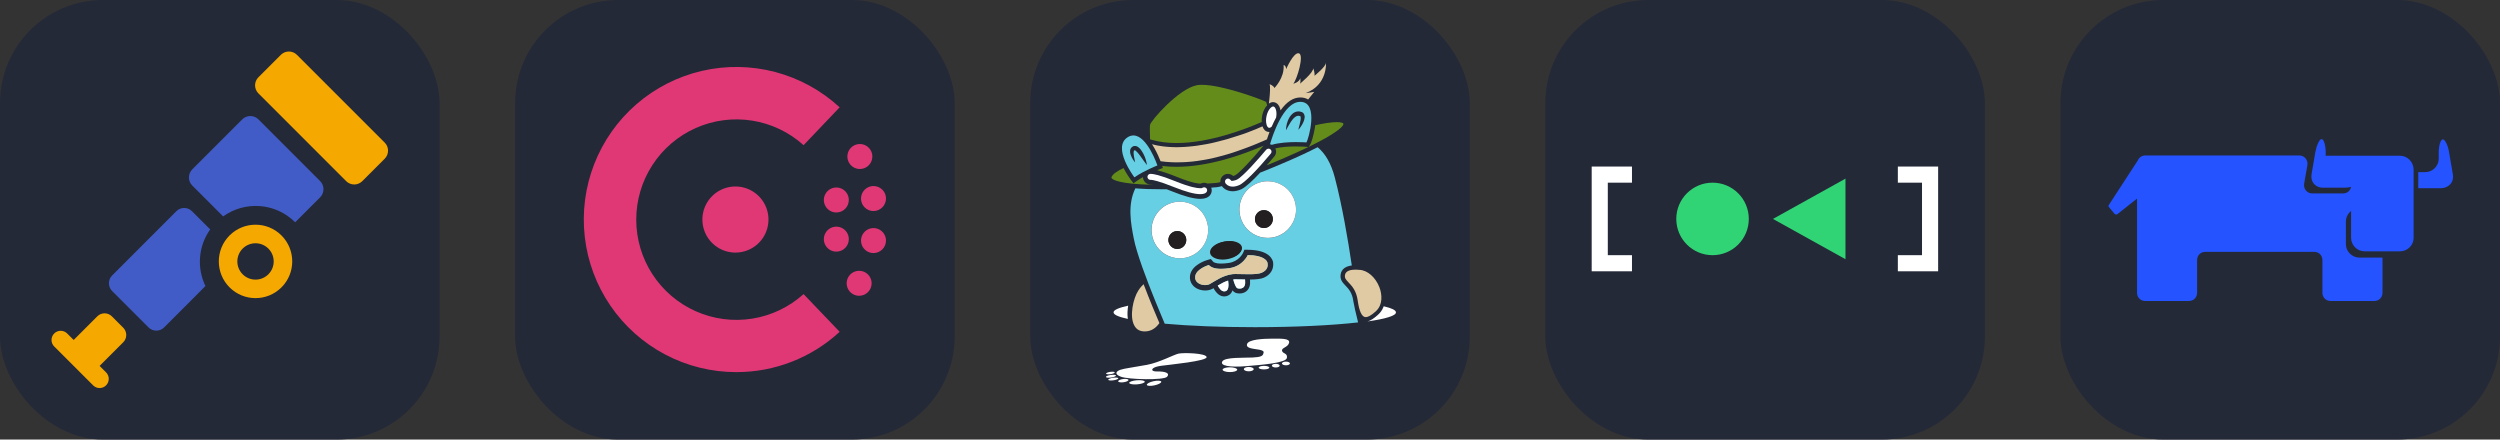
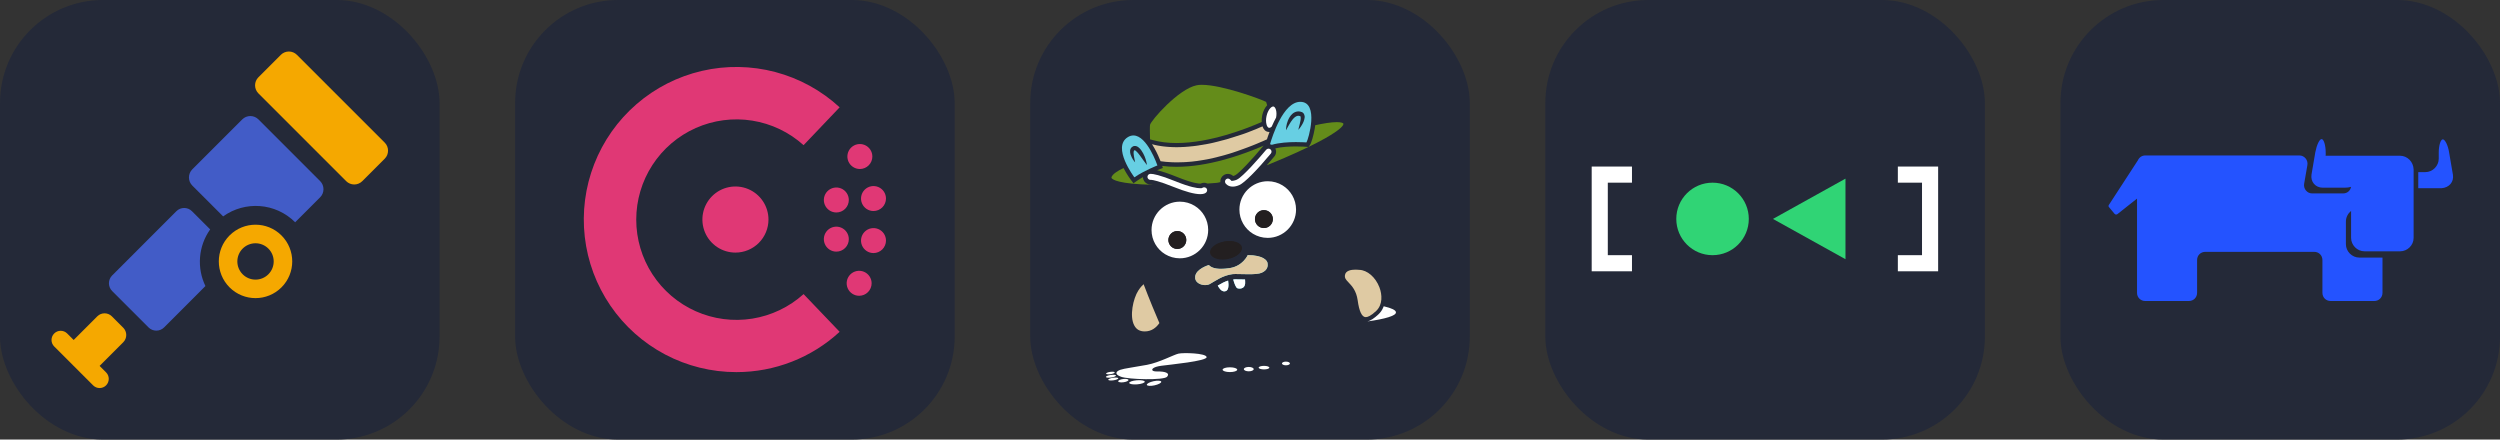
<svg xmlns="http://www.w3.org/2000/svg" width="273" height="48" viewBox="0 0 1456 256" fill="none" version="1.1">
  <rect x="0" y="0" width="1456" height="256" fill="#333333" stroke="none" />
  <g transform="translate(0, 0)">
    <svg width="256" height="256" viewBox="0 0 256 256" fill="none" id="opentelemetry">
      <style>
#opentelemetry {
    rect {fill: #242938}

    @media (prefers-color-scheme: light) {
        rect {fill: #F4F2ED}
    }
}
</style>
      <rect width="256" height="256" fill="#242938" rx="60" />
      <path d="M133.696 137.124C125.349 145.477 125.349 159.013 133.696 167.365C142.049 175.711 155.586 175.711 163.933 167.365C172.286 159.013 172.286 145.477 163.933 137.124C155.586 128.778 142.049 128.778 133.696 137.124ZM156.301 159.746C155.318 160.73 154.151 161.511 152.866 162.043C151.582 162.576 150.205 162.85 148.814 162.85C147.424 162.85 146.047 162.576 144.762 162.043C143.478 161.511 142.311 160.73 141.328 159.746C140.345 158.764 139.565 157.597 139.033 156.313C138.501 155.029 138.227 153.653 138.227 152.263C138.227 150.873 138.501 149.497 139.033 148.213C139.565 146.929 140.345 145.762 141.328 144.78C142.311 143.796 143.478 143.015 144.762 142.483C146.047 141.95 147.424 141.676 148.814 141.676C150.205 141.676 151.582 141.95 152.866 142.483C154.151 143.015 155.318 143.796 156.301 144.78C160.434 148.894 160.434 155.613 156.301 159.746ZM163.58 31.922L150.477 45.022C149.244 46.265 148.551 47.945 148.551 49.696C148.551 51.447 149.244 53.127 150.477 54.369L201.63 105.517C202.873 106.75 204.553 107.442 206.304 107.442C208.055 107.442 209.735 106.75 210.978 105.517L224.079 92.415C226.64 89.854 226.64 85.636 224.079 83.076L172.904 31.921C171.664 30.69 169.988 30 168.242 30C166.495 30 164.819 30.692 163.58 31.922ZM71.785 199.327C72.903 198.205 73.53 196.687 73.53 195.103C73.53 193.52 72.903 192.001 71.785 190.879L65.13 184.218C64.007 183.102 62.487 182.475 60.903 182.475C59.319 182.475 57.8 183.102 56.676 184.218L42.923 197.978L42.897 197.997L39.125 194.219C37.035 192.13 33.635 192.13 31.567 194.219C29.478 196.306 29.478 199.706 31.567 201.776L54.234 224.434C54.729 224.931 55.318 225.324 55.966 225.593C56.614 225.862 57.308 226 58.01 226C58.711 226 59.405 225.862 60.053 225.593C60.701 225.324 61.29 224.931 61.785 224.434C63.854 222.345 63.874 218.945 61.785 216.884L58.006 213.105L58.032 213.086L71.785 199.327Z" fill="#F5A800" />
      <path d="M141.091 69.534L111.985 98.636C109.4 101.221 109.4 105.479 111.985 108.064L129.958 126.031C142.662 116.889 160.476 118.02 171.905 129.456L186.46 114.9C189.041 112.315 189.041 108.064 186.46 105.479L150.516 69.534C149.897 68.915 149.163 68.424 148.354 68.089C147.546 67.754 146.679 67.581 145.804 67.581C144.929 67.581 144.063 67.754 143.254 68.089C142.446 68.424 141.71 68.915 141.091 69.534ZM122.401 133.605L111.785 122.99C109.298 120.505 105.221 120.505 102.741 122.99L65.302 160.441C64.108 161.644 63.438 163.27 63.438 164.965C63.438 166.66 64.108 168.286 65.302 169.489L86.513 190.7C87.716 191.894 89.343 192.565 91.038 192.565C92.734 192.565 94.36 191.894 95.563 190.7L119.64 166.586C114.55 156.071 115.463 143.369 122.401 133.605Z" fill="#425CC7" />
    </svg>
  </g>
  <g transform="translate(300, 0)">
    <svg width="256" height="256" viewBox="0 0 256 256" fill="none" id="consul">
      <style>
#consul {
    rect {fill: #242938}

    @media (prefers-color-scheme: light) {
        rect {fill: #F4F2ED}
    }
}
</style>
      <rect width="256" height="256" rx="60" fill="#242938" />
      <path d="M128.878 216.72C114.422 216.728 100.182 213.207 87.395 206.462C74.608 199.717 63.66 189.952 55.501 178.014C47.342 166.077 42.219 152.328 40.576 137.96C38.933 123.593 40.819 109.042 46.073 95.569C51.326 82.097 59.786 70.11 70.72 60.65C81.654 51.191 94.73 44.543 108.814 41.285C122.898 38.027 137.565 38.256 151.54 41.954C165.515 45.651 178.377 52.705 189.01 62.502L168.006 84.549C159.622 76.988 149.227 72.02 138.079 70.248C126.931 68.476 115.509 69.976 105.195 74.565C94.882 79.154 86.12 86.637 79.971 96.106C73.821 105.575 70.548 116.624 70.548 127.916C70.548 139.208 73.821 150.258 79.971 159.727C86.12 169.196 94.882 176.678 105.195 181.267C115.509 185.857 126.931 187.356 138.079 185.584C149.227 183.812 159.622 178.844 168.006 171.283L189.01 193.246C172.632 208.361 151.16 216.743 128.878 216.72Z" fill="#E03875" />
      <path d="M200.366 172.262C198.927 172.262 197.521 171.836 196.326 171.036C195.13 170.237 194.198 169.101 193.647 167.772C193.097 166.442 192.953 164.98 193.233 163.569C193.514 162.158 194.207 160.861 195.224 159.844C196.241 158.827 197.536 158.134 198.947 157.853C200.358 157.572 201.82 157.717 203.148 158.267C204.477 158.818 205.613 159.75 206.412 160.946C207.211 162.143 207.637 163.549 207.637 164.988C207.637 166.917 206.871 168.767 205.508 170.132C204.144 171.496 202.294 172.262 200.366 172.262Z" fill="#E03875" />
      <path d="M128.319 147.11C124.513 147.11 120.792 145.981 117.628 143.866C114.464 141.75 111.997 138.744 110.541 135.227C109.085 131.709 108.703 127.839 109.446 124.105C110.188 120.371 112.021 116.941 114.712 114.249C117.403 111.557 120.832 109.724 124.565 108.981C128.297 108.238 132.166 108.619 135.682 110.076C139.198 111.533 142.204 114 144.318 117.166C146.432 120.332 147.561 124.053 147.561 127.86C147.561 132.966 145.534 137.862 141.925 141.472C138.316 145.082 133.422 147.11 128.319 147.11Z" fill="#E03875" />
      <path d="M208.729 147.389C207.291 147.389 205.885 146.963 204.689 146.163C203.493 145.364 202.561 144.228 202.011 142.899C201.46 141.569 201.316 140.107 201.597 138.696C201.877 137.284 202.57 135.988 203.587 134.971C204.604 133.954 205.9 133.261 207.31 132.98C208.721 132.699 210.183 132.843 211.512 133.394C212.84 133.945 213.976 134.877 214.775 136.073C215.574 137.27 216.001 138.676 216.001 140.115C215.993 142.042 215.225 143.888 213.863 145.25C212.501 146.613 210.655 147.382 208.729 147.389Z" fill="#E03875" />
      <path d="M187.08 146.55C185.642 146.55 184.236 146.123 183.04 145.324C181.845 144.525 180.913 143.389 180.362 142.059C179.812 140.73 179.668 139.267 179.948 137.856C180.229 136.445 180.922 135.149 181.938 134.132C182.955 133.114 184.251 132.421 185.662 132.141C187.072 131.86 188.535 132.004 189.863 132.555C191.192 133.105 192.328 134.038 193.127 135.234C193.926 136.43 194.352 137.837 194.352 139.275C194.352 141.205 193.586 143.055 192.222 144.419C190.859 145.783 189.009 146.55 187.08 146.55Z" fill="#E03875" />
      <path d="M208.729 122.908C207.291 122.908 205.885 122.481 204.689 121.682C203.493 120.883 202.561 119.746 202.011 118.417C201.46 117.088 201.316 115.625 201.597 114.214C201.877 112.803 202.57 111.507 203.587 110.49C204.604 109.472 205.9 108.779 207.31 108.499C208.721 108.218 210.183 108.362 211.512 108.913C212.84 109.463 213.976 110.396 214.775 111.592C215.574 112.788 216.001 114.195 216.001 115.634C215.993 117.561 215.225 119.407 213.863 120.769C212.501 122.132 210.655 122.901 208.729 122.908Z" fill="#E03875" />
      <path d="M187.08 123.747C185.642 123.747 184.236 123.321 183.04 122.521C181.845 121.722 180.913 120.586 180.362 119.257C179.812 117.927 179.668 116.465 179.948 115.054C180.229 113.642 180.921 112.346 181.938 111.329C182.955 110.312 184.251 109.619 185.662 109.338C187.072 109.057 188.534 109.201 189.863 109.752C191.192 110.303 192.328 111.235 193.127 112.431C193.926 113.627 194.352 115.034 194.352 116.473C194.352 117.428 194.164 118.374 193.799 119.256C193.433 120.139 192.898 120.941 192.222 121.617C191.547 122.292 190.746 122.828 189.863 123.193C188.981 123.559 188.035 123.747 187.08 123.747Z" fill="#E03875" />
      <path d="M200.786 98.427C199.347 98.427 197.941 98 196.746 97.201C195.55 96.401 194.618 95.265 194.067 93.936C193.517 92.607 193.373 91.144 193.653 89.733C193.934 88.322 194.627 87.026 195.644 86.008C196.661 84.991 197.956 84.298 199.367 84.017C200.777 83.737 202.24 83.881 203.568 84.431C204.897 84.982 206.033 85.914 206.832 87.111C207.631 88.307 208.057 89.713 208.057 91.152C208.057 92.107 207.869 93.053 207.504 93.936C207.138 94.819 206.603 95.62 205.927 96.296C205.252 96.971 204.451 97.507 203.568 97.873C202.686 98.238 201.74 98.427 200.786 98.427Z" fill="#E03875" />
    </svg>
  </g>
  <g transform="translate(600, 0)">
    <svg width="256" height="256" viewBox="0 0 256 256" fill="none" id="jaeger">
      <style>
#jaeger {
    rect {fill: #242938}
    path[fill="white"] {fill: #FFFFFF}

    @media (prefers-color-scheme: light) {
        rect {fill: #F4F2ED}
        path[fill="white"] {fill: #221F1F}
        path.eyeball {fill: #F4F2ED}
    }
}
</style>
      <rect width="256" height="256" fill="#242938" rx="60" />
      <path d="M109.217 166.317C110.172 168.147 111.445 169.699 112.997 169.699C113.316 169.699 113.634 169.62 113.992 169.5C115.584 168.864 115.663 166.078 115.266 163.412C112.957 164.168 110.968 165.282 109.217 166.317Z" fill="#67CFE3" />
-       <path d="M188.168 175.35C188.168 175.31 188.168 175.27 188.168 175.27C187.491 170.415 185.422 168.227 183.591 166.317C181.88 164.526 180.288 162.815 180.806 159.711C181.283 156.845 183.552 155.055 187.292 154.617C185.024 139.296 181.721 119.956 177.423 103.48C175.274 95.243 171.932 89.512 167.395 85.732C162.222 88.398 156.014 91.303 149.05 94.288C144.036 96.477 138.863 98.586 133.928 100.536C129.949 104.794 125.611 108.972 122.985 110.206C121.075 111.041 119.403 111.4 117.931 111.4C114.747 111.4 112.638 109.808 111.604 108.415C110.41 108.733 109.455 108.932 108.778 109.012C107.982 109.092 106.868 109.211 105.436 109.29C105.993 110.723 105.754 112.434 104.719 113.708C103.565 115.101 101.695 115.817 99.029 115.817C95.209 115.817 89.757 114.344 82.474 111.4C81.4 110.962 80.405 110.564 79.53 110.246C78.972 110.246 78.415 110.246 77.858 110.246C70.894 110.246 65.482 110.047 61.224 109.688C56.568 119.359 58.598 130.063 60.309 138.898C61.941 147.374 67.631 162.456 72.884 175.43C74.834 180.245 76.744 184.742 78.336 188.522C92.582 189.796 110.887 190.552 130.824 190.552C154.542 190.552 175.911 189.477 190.953 187.766C189.759 183.229 188.406 176.942 188.168 175.35ZM78.575 148.09C73.799 145.185 70.616 139.972 70.616 133.963C70.616 124.85 78.017 117.448 87.13 117.448C90.274 117.448 93.219 118.324 95.726 119.836C100.461 122.741 103.645 127.954 103.645 133.924C103.645 143.037 96.243 150.438 87.13 150.438C84.026 150.478 81.082 149.603 78.575 148.09ZM136.117 161.7C134.406 162.456 131.939 162.775 127.999 162.815C127.999 163.173 128.039 163.491 128.039 163.73C128.198 165.998 127.681 167.789 126.447 169.102C125.333 170.296 123.741 170.933 121.95 170.933C121.154 170.933 120.319 170.813 119.682 170.575C118.966 170.296 118.369 169.858 117.812 169.142C117.294 170.614 116.379 171.649 115.066 172.206C114.389 172.485 113.713 172.644 112.997 172.644C110.569 172.644 108.46 170.973 106.749 167.829C106.51 167.948 106.271 168.107 106.072 168.227C104.879 168.863 103.446 169.182 101.934 169.182C99.029 169.182 96.323 168.068 94.691 166.157C93.338 164.605 92.781 162.616 93.06 160.546C93.935 154.219 102.292 151.672 103.247 151.393L105.197 150.836L106.51 152.388C106.669 152.587 107.624 153.503 111.206 153.503C112.559 153.503 114.111 153.383 115.862 153.105C121.592 152.189 123.781 147.613 123.94 147.334L124.736 145.464H126.805C139.221 145.583 141.131 151.035 141.449 152.707C142.006 156.607 140.057 159.989 136.117 161.7ZM138.306 138.58C135.162 138.58 132.257 137.704 129.75 136.192C124.975 133.287 121.791 128.074 121.791 122.065C121.791 112.952 129.193 105.55 138.306 105.55C141.449 105.55 144.394 106.425 146.901 107.937C151.637 110.842 154.82 116.056 154.82 122.025C154.82 131.178 147.418 138.58 138.306 138.58Z" fill="#67CFE3" />
      <path d="M126.687 148.568C126.687 148.568 123.901 154.935 116.261 156.129C114.271 156.447 112.56 156.567 111.127 156.567C107.028 156.567 105.039 155.492 104.044 154.338C104.044 154.338 96.722 156.447 96.085 160.944C95.607 164.327 98.95 166.038 101.895 166.038C102.89 166.038 103.845 165.839 104.561 165.441C107.506 163.849 111.883 160.427 117.773 159.671C118.29 159.591 119.046 159.591 119.922 159.591C121.911 159.591 124.657 159.71 127.323 159.71C130.348 159.71 133.253 159.551 134.844 158.835C138.466 157.243 138.466 154.577 138.227 153.224C137.988 151.712 135.799 148.647 126.687 148.568Z" fill="#67CFE3" />
      <path d="M125.095 162.775C124.419 162.775 123.703 162.775 123.026 162.735C121.872 162.695 120.837 162.695 119.922 162.695C119.206 162.695 118.649 162.695 118.211 162.775C118.887 165.202 119.763 167.55 120.678 167.908C120.957 167.988 121.394 168.107 121.952 168.107C123.424 168.107 125.453 167.391 125.175 163.969C125.135 163.611 125.135 163.213 125.095 162.775Z" fill="#67CFE3" />
      <path d="M86.373 205.952C83.548 206.589 75.231 211.126 68.028 212.479C60.826 213.832 54.618 214.588 52.429 215.384C50.24 216.18 48.569 217.811 52.827 219.403C57.125 221.035 77.858 221.592 79.728 219.403C81.598 217.214 78.454 216.259 73.918 216.339C70.695 216.379 71.093 215.264 71.093 215.145C71.093 215.145 71.291 213.712 76.266 213.036C81.24 212.359 103.167 210.29 102.729 207.942C102.331 205.634 89.199 205.316 86.373 205.952Z" fill="white" />
      <path d="M72.38 224.426C74.699 223.922 76.462 222.973 76.317 222.307C76.172 221.641 74.175 221.511 71.856 222.015C69.536 222.52 67.774 223.469 67.918 224.135C68.063 224.8 70.061 224.931 72.38 224.426Z" fill="white" />
      <path d="M62.274 223.848C64.771 223.649 66.754 222.955 66.701 222.298C66.649 221.64 64.582 221.269 62.084 221.468C59.587 221.666 57.605 222.36 57.657 223.018C57.71 223.675 59.777 224.046 62.274 223.848Z" fill="white" />
      <path d="M54.36 222.628C56.015 222.402 57.299 221.796 57.228 221.273C57.157 220.75 55.757 220.509 54.102 220.735C52.447 220.96 51.163 221.567 51.234 222.089C51.306 222.612 52.705 222.853 54.36 222.628Z" fill="white" />
      <path d="M48.481 221.498C50.09 221.264 51.346 220.739 51.286 220.326C51.227 219.913 49.873 219.767 48.264 220.001C46.654 220.235 45.398 220.759 45.458 221.173C45.518 221.586 46.872 221.731 48.481 221.498Z" fill="white" />
      <path d="M47.131 219.869C48.741 219.635 49.997 219.111 49.937 218.697C49.877 218.284 48.524 218.139 46.914 218.372C45.305 218.606 44.049 219.13 44.109 219.544C44.169 219.957 45.522 220.102 47.131 219.869Z" fill="white" />
      <path d="M46.797 217.916C48.189 217.714 49.274 217.251 49.22 216.881C49.166 216.511 47.994 216.375 46.602 216.577C45.21 216.78 44.126 217.243 44.179 217.613C44.233 217.983 45.405 218.118 46.797 217.916Z" fill="white" />
-       <path d="M129.471 208.22C124.536 208.459 113.394 207.902 111.882 210.489C110.33 213.075 116.418 214.03 125.929 213.234C135.44 212.439 148.93 211.364 149.487 208.459C150.044 205.554 146.98 206.111 146.662 204.281C146.343 202.41 150.044 202.41 150.761 199.664C151.477 196.919 145.747 197.237 140.653 197.237C135.559 197.237 127.083 197.714 126.287 200.381C125.491 203.047 130.147 203.047 133.49 203.684C136.793 204.32 135.838 205.554 135.838 205.554C135.679 207.265 134.405 207.981 129.471 208.22Z" fill="white" />
      <path d="M116.301 216.697C118.653 216.697 120.559 216.073 120.559 215.304C120.559 214.535 118.653 213.911 116.301 213.911C113.949 213.911 112.043 214.535 112.043 215.304C112.043 216.073 113.949 216.697 116.301 216.697Z" fill="white" />
      <path d="M127.283 216.259C128.866 216.259 130.148 215.689 130.148 214.986C130.148 214.283 128.866 213.712 127.283 213.712C125.701 213.712 124.418 214.283 124.418 214.986C124.418 215.689 125.701 216.259 127.283 216.259Z" fill="white" />
      <path d="M136.157 215.145C137.871 215.145 139.261 214.682 139.261 214.11C139.261 213.539 137.871 213.076 136.157 213.076C134.442 213.076 133.053 213.539 133.053 214.11C133.053 214.682 134.442 215.145 136.157 215.145Z" fill="white" />
-       <path d="M143.003 214.031C144.255 214.031 145.271 213.55 145.271 212.956C145.271 212.363 144.255 211.882 143.003 211.882C141.75 211.882 140.734 212.363 140.734 212.956C140.734 213.55 141.75 214.031 143.003 214.031Z" fill="white" />
      <path d="M148.931 212.757C150.206 212.757 151.239 212.276 151.239 211.683C151.239 211.089 150.206 210.608 148.931 210.608C147.656 210.608 146.623 211.089 146.623 211.683C146.623 212.276 147.656 212.757 148.931 212.757Z" fill="white" />
-       <path d="M48.531 181.916C48.531 183.309 51.516 184.582 56.848 185.736C56.45 182.99 56.689 180.205 57.047 178.016C51.595 179.21 48.531 180.523 48.531 181.916Z" fill="white" />
-       <path d="M205.877 178.375C205.798 178.613 205.718 178.812 205.599 179.051C204.962 180.603 204.007 181.956 202.813 183.07C200.386 185.339 198.277 186.731 196.406 187.209C206.832 185.737 213 183.906 213 181.956C213.04 180.643 210.493 179.449 205.877 178.375Z" fill="white" />
+       <path d="M205.877 178.375C205.798 178.613 205.718 178.812 205.599 179.051C204.962 180.603 204.007 181.956 202.813 183.07C200.386 185.339 198.277 186.731 196.406 187.209C206.832 185.737 213 183.906 213 181.956C213.04 180.643 210.493 179.449 205.877 178.375" fill="white" />
      <path d="M66.716 193.019C70.576 193.019 73.322 190.91 75.232 188.164C73.043 183.07 69.462 174.554 66.04 165.521C65.124 166.316 64.05 167.51 62.896 169.301C60.031 173.758 57.643 184.145 60.628 189.596C61.861 191.905 63.851 193.019 66.716 193.019Z" fill="#DFCAA3" />
      <path d="M203.371 167.312C201.102 161.422 196.287 157.283 191.631 157.164H191.472C191.472 157.164 190.557 157.044 189.363 157.044C186.856 157.044 183.752 157.602 183.314 160.148C183.036 161.939 183.792 162.854 185.463 164.566C187.334 166.555 189.92 169.261 190.716 174.912C191.592 181.399 193.183 184.702 195.412 184.702C196.446 184.702 198.357 184.065 201.5 181.081C205.36 177.419 205.002 171.57 203.371 167.312Z" fill="#DFCAA3" />
      <path d="M121.832 122.065C121.832 128.034 125.016 133.287 129.751 136.152C132.258 137.664 135.163 138.54 138.307 138.54C147.42 138.54 154.821 131.138 154.821 122.025C154.821 116.056 151.638 110.803 146.902 107.937C144.395 106.425 141.49 105.55 138.347 105.55C129.234 105.55 121.832 112.952 121.832 122.065ZM141.291 127.596C141.291 130.461 138.944 132.809 136.078 132.809C133.213 132.809 130.865 130.461 130.865 127.596C130.865 124.731 133.213 122.383 136.078 122.383C138.983 122.383 141.291 124.691 141.291 127.596Z" fill="white" class="eyeball" />
      <path d="M70.656 133.963C70.656 139.932 73.84 145.185 78.575 148.05C81.082 149.563 83.987 150.438 87.131 150.438C96.244 150.438 103.646 143.036 103.646 133.923C103.646 127.954 100.462 122.701 95.727 119.836C93.219 118.324 90.315 117.448 87.171 117.448C78.058 117.448 70.656 124.85 70.656 133.963ZM90.872 139.773C90.872 142.638 88.524 144.986 85.659 144.986C82.793 144.986 80.446 142.638 80.446 139.773C80.446 136.908 82.793 134.56 85.659 134.56C88.564 134.56 90.872 136.908 90.872 139.773Z" fill="white" class="eyeball" />
      <path d="M85.697 144.986C88.576 144.986 90.91 142.652 90.91 139.773C90.91 136.894 88.576 134.56 85.697 134.56C82.818 134.56 80.484 136.894 80.484 139.773C80.484 142.652 82.818 144.986 85.697 144.986Z" fill="#231F20" />
      <path d="M136.117 132.809C138.996 132.809 141.33 130.475 141.33 127.596C141.33 124.717 138.996 122.383 136.117 122.383C133.238 122.383 130.904 124.717 130.904 127.596C130.904 130.475 133.238 132.809 136.117 132.809Z" fill="#231F20" />
      <path d="M71.373 107.619C70.816 107.499 70.457 107.46 70.338 107.46C68.149 107.579 66.12 106.067 65.722 103.838C65.682 103.6 65.682 103.401 65.642 103.162C64.448 103.838 63.255 104.555 62.14 105.351L60.151 106.743L58.678 104.833C58.241 104.236 56.211 101.49 54.341 97.869C50.799 99.54 48.053 101.371 47.377 103.082C47.257 103.401 47.297 103.6 47.417 103.759C48.014 104.594 51.436 107.181 71.373 107.619Z" fill="#648C1A" />
      <path d="M165.683 74.987C165.007 78.927 163.733 83.264 162.897 84.458L162.102 85.573C165.683 83.822 168.906 82.15 171.612 80.638C181.044 75.345 182.237 73.037 182.357 72.44C182.436 72.042 182.357 71.923 182.317 71.883C182.198 71.764 181.561 71.127 178.576 71.127C175.313 71.127 170.737 71.883 166.001 72.918C165.922 73.554 165.802 74.231 165.683 74.987Z" fill="#648C1A" />
      <path d="M162.024 85.612L160.671 85.493C160.632 85.493 158.164 85.294 154.742 85.294C151.2 85.294 146.584 85.493 142.764 86.408C143.48 87.92 143.321 89.791 142.167 91.144C141.252 92.258 139.66 94.128 137.75 96.277C141.093 94.924 144.555 93.452 148.017 91.98C153.15 89.791 157.846 87.602 162.024 85.612Z" fill="#648C1A" />
      <path d="M71.572 81.633C75.63 82.747 80.207 83.304 85.221 83.304C104.64 83.304 125.97 74.907 134.287 71.286L134.804 71.047C134.725 69.814 134.844 68.461 135.123 67.108C135.64 64.68 136.715 62.651 137.988 61.298C137.749 60.382 137.55 59.706 137.391 59.348C134.645 57.875 111.843 49.399 99.945 49.399C98.751 49.399 97.716 49.478 96.881 49.678C86.335 51.826 70.338 70.132 69.781 72.719C69.622 73.833 69.661 77.375 69.781 81.155L71.572 81.633Z" fill="#648C1A" />
      <path d="M112.757 101.968C114.508 100.854 116.736 101.133 118.169 102.486C118.408 102.446 118.766 102.366 119.323 102.088C121.512 101.053 129.391 92.656 135.36 85.453C135.559 85.175 135.798 84.976 136.076 84.777C122.427 90.666 103.326 97.153 85.14 97.153C82.235 97.153 79.449 96.994 76.863 96.636L77.261 97.83L74.992 98.705C74.992 98.705 74.594 98.864 73.918 99.143C76.863 99.819 80.802 101.172 85.777 103.162C94.889 106.823 98.352 106.982 99.227 106.943C100.461 106.306 101.973 106.266 103.246 106.903C105.594 106.744 107.425 106.624 108.539 106.505C109.056 106.465 109.772 106.306 110.728 106.067C110.608 104.436 111.324 102.884 112.757 101.968Z" fill="#648C1A" />
      <path d="M135.281 73.595C135.002 73.714 134.724 73.834 134.445 73.953C134.365 73.993 134.326 73.993 134.246 74.032C133.968 74.152 133.689 74.271 133.371 74.391C133.331 74.43 133.251 74.43 133.211 74.47C132.933 74.59 132.654 74.709 132.376 74.828C132.336 74.868 132.256 74.868 132.217 74.908C131.898 75.027 131.58 75.186 131.262 75.306C131.182 75.346 131.102 75.346 131.063 75.385C130.704 75.505 130.386 75.664 130.028 75.783C129.67 75.943 129.312 76.062 128.953 76.221C128.874 76.261 128.794 76.301 128.715 76.301C128.357 76.46 127.959 76.579 127.6 76.739C127.561 76.778 127.481 76.778 127.441 76.818C127.083 76.938 126.725 77.097 126.367 77.216C126.287 77.256 126.247 77.256 126.168 77.296C125.77 77.455 125.372 77.574 124.974 77.733C124.894 77.773 124.815 77.813 124.735 77.813C124.337 77.972 123.9 78.091 123.502 78.251H123.462C123.024 78.41 122.586 78.569 122.149 78.689C122.069 78.728 121.95 78.768 121.87 78.768C121.432 78.927 120.995 79.086 120.557 79.206C120.517 79.206 120.438 79.246 120.358 79.246C119.96 79.365 119.522 79.524 119.124 79.644C119.045 79.683 118.965 79.683 118.886 79.723C118.448 79.882 117.97 80.002 117.493 80.161C117.413 80.201 117.294 80.201 117.214 80.24C116.776 80.4 116.299 80.519 115.821 80.678C115.782 80.678 115.782 80.678 115.742 80.718C115.264 80.877 114.787 80.997 114.269 81.156C114.15 81.195 114.07 81.235 113.951 81.235C113.474 81.394 112.956 81.514 112.479 81.633C112.399 81.633 112.359 81.673 112.28 81.673C111.802 81.793 111.364 81.912 110.887 82.031C110.807 82.071 110.688 82.071 110.608 82.111C110.091 82.23 109.614 82.35 109.096 82.509C108.977 82.549 108.897 82.549 108.778 82.588C108.3 82.708 107.783 82.827 107.305 82.947C107.266 82.947 107.226 82.986 107.186 82.986C106.669 83.106 106.151 83.225 105.634 83.344C105.515 83.384 105.395 83.384 105.276 83.424C104.759 83.543 104.241 83.663 103.684 83.742C103.605 83.742 103.565 83.782 103.485 83.782C103.008 83.862 102.49 83.981 102.013 84.061C101.893 84.061 101.814 84.101 101.694 84.101C101.177 84.18 100.66 84.299 100.103 84.379C99.983 84.379 99.904 84.419 99.784 84.419C99.267 84.499 98.79 84.578 98.272 84.658C98.232 84.658 98.153 84.658 98.113 84.698C97.596 84.777 97.039 84.857 96.481 84.936C96.362 84.936 96.243 84.976 96.123 84.976C95.566 85.056 95.049 85.095 94.492 85.175C94.452 85.175 94.372 85.175 94.333 85.175C93.815 85.215 93.338 85.294 92.82 85.334C92.701 85.334 92.621 85.374 92.502 85.374C91.985 85.414 91.428 85.454 90.91 85.493C90.791 85.493 90.711 85.493 90.592 85.533C90.075 85.573 89.597 85.613 89.08 85.613C89 85.613 88.96 85.613 88.881 85.613C88.324 85.653 87.806 85.653 87.289 85.692C87.17 85.692 87.05 85.692 86.931 85.692C86.374 85.692 85.856 85.732 85.299 85.732H85.26C85.22 85.732 85.18 85.732 85.14 85.732C84.623 85.732 84.106 85.732 83.588 85.692C83.469 85.692 83.389 85.692 83.27 85.692C82.752 85.692 82.195 85.653 81.678 85.613C81.559 85.613 81.479 85.613 81.36 85.613C80.842 85.573 80.325 85.533 79.847 85.493C79.808 85.493 79.768 85.493 79.728 85.493C79.211 85.454 78.654 85.374 78.136 85.334C78.017 85.334 77.898 85.294 77.778 85.294C77.261 85.215 76.743 85.175 76.226 85.095C76.147 85.095 76.067 85.056 76.027 85.056C75.55 84.976 75.072 84.897 74.595 84.817C74.515 84.817 74.396 84.777 74.316 84.777C73.799 84.698 73.321 84.578 72.804 84.459C72.684 84.419 72.605 84.419 72.486 84.379C71.968 84.26 71.451 84.14 70.934 83.981C71.411 84.698 71.889 85.454 72.326 86.289C73.998 89.234 75.231 92.179 75.908 93.89C76.186 93.93 76.505 93.97 76.823 94.01C76.942 94.01 77.022 94.049 77.141 94.049C77.341 94.089 77.579 94.089 77.818 94.129C77.937 94.129 78.057 94.169 78.216 94.169C78.415 94.209 78.654 94.209 78.892 94.248C79.052 94.248 79.171 94.288 79.33 94.288C79.569 94.288 79.768 94.328 80.007 94.328C80.166 94.328 80.325 94.368 80.524 94.368C80.763 94.368 80.962 94.407 81.201 94.407C81.36 94.407 81.559 94.407 81.758 94.447C81.996 94.447 82.195 94.487 82.434 94.487C82.633 94.487 82.832 94.487 83.031 94.487C83.27 94.487 83.508 94.487 83.747 94.527C83.946 94.527 84.185 94.527 84.384 94.527C84.623 94.527 84.862 94.527 85.14 94.527C85.18 94.527 85.18 94.527 85.22 94.527C85.618 94.527 86.016 94.527 86.413 94.527C86.533 94.527 86.612 94.527 86.732 94.527C87.09 94.527 87.408 94.527 87.766 94.487C87.926 94.487 88.045 94.487 88.204 94.487C88.562 94.487 88.96 94.447 89.319 94.447C89.398 94.447 89.517 94.447 89.597 94.447C90.075 94.407 90.552 94.407 91.069 94.368C91.189 94.368 91.308 94.368 91.428 94.328C91.826 94.288 92.224 94.248 92.582 94.248C92.741 94.248 92.9 94.209 93.059 94.209C93.497 94.169 93.935 94.129 94.372 94.089C94.492 94.089 94.571 94.049 94.691 94.049C95.208 93.97 95.765 93.93 96.322 93.85C96.481 93.85 96.601 93.811 96.76 93.811C97.198 93.771 97.635 93.691 98.073 93.612C98.232 93.572 98.431 93.572 98.591 93.532C99.068 93.452 99.585 93.373 100.063 93.293C100.182 93.293 100.262 93.253 100.381 93.253C100.978 93.134 101.575 93.054 102.212 92.935C102.371 92.895 102.53 92.855 102.689 92.855C103.167 92.776 103.644 92.656 104.122 92.577C104.321 92.537 104.52 92.497 104.719 92.457C105.276 92.338 105.833 92.219 106.39 92.099C106.47 92.059 106.589 92.059 106.669 92.02C107.305 91.861 107.982 91.701 108.658 91.542C108.857 91.502 109.017 91.463 109.216 91.383C109.733 91.264 110.25 91.144 110.768 90.985C110.967 90.945 111.205 90.866 111.404 90.826C112.041 90.667 112.638 90.507 113.314 90.309C113.394 90.269 113.474 90.269 113.553 90.229C114.269 90.03 114.986 89.831 115.742 89.592C115.941 89.513 116.14 89.473 116.379 89.393C116.936 89.234 117.493 89.035 118.05 88.876C118.289 88.796 118.527 88.717 118.726 88.637C119.443 88.398 120.119 88.16 120.835 87.921C120.915 87.881 120.955 87.881 121.034 87.841C121.83 87.563 122.586 87.284 123.382 87.006C123.621 86.926 123.86 86.846 124.059 86.767C124.656 86.568 125.253 86.329 125.889 86.09C126.128 86.011 126.367 85.891 126.645 85.812C127.441 85.533 128.237 85.215 129.033 84.897C129.073 84.897 129.113 84.857 129.152 84.857C129.988 84.538 130.864 84.18 131.699 83.822C131.938 83.703 132.217 83.623 132.455 83.504C133.092 83.225 133.769 82.947 134.405 82.668C134.684 82.549 134.923 82.429 135.201 82.35C136.077 81.952 136.992 81.554 137.867 81.156C138.226 79.962 138.743 78.49 139.38 76.858C139.34 76.858 139.3 76.858 139.22 76.858C138.982 76.858 138.703 76.818 138.464 76.778C136.992 76.579 135.878 75.385 135.281 73.595Z" fill="#DFCAA3" />
-       <path d="M142.246 59.587C143.798 59.945 144.952 61.218 145.548 63.248C145.628 63.566 145.708 63.924 145.787 64.282C149.329 59.308 153.189 56.761 157.328 56.761C159.078 56.761 160.591 57.159 161.864 57.955C164.053 55.289 165.406 53.498 165.406 53.498C163.774 53.777 160.352 54.254 160.352 54.254C173.285 49.479 172.25 36.545 172.25 36.545C172.25 38.774 165.565 44.146 165.565 44.146C165.843 42.196 164.809 39.689 164.809 39.689C165.087 42.236 157.089 48.763 157.089 48.763C157.686 47.569 157.248 45.499 157.248 45.499C156.81 47.887 153.229 48.763 153.229 48.763C155.457 46.096 159.636 31.969 156.492 31.054C153.388 30.178 149.05 40.286 149.05 40.286C148.891 37.898 147.578 37.898 147.578 37.898C148.175 45.34 142.206 51.27 142.206 51.27C141.768 49.797 139.38 49.041 139.38 49.041C139.937 50.235 139.619 54.533 139.301 57.597C139.181 58.791 139.062 59.786 138.982 60.343C139.778 59.786 140.614 59.467 141.45 59.467C141.728 59.507 142.007 59.547 142.246 59.587Z" fill="#DFCAA3" />
      <path d="M138.983 74.43C139.461 74.549 140.058 74.271 140.655 73.714C141.053 72.799 141.451 71.883 141.928 70.928C142.326 70.053 142.764 69.257 143.202 68.461C143.52 66.829 143.48 65.198 143.122 63.964C142.804 62.89 142.286 62.173 141.729 62.054C141.65 62.054 141.57 62.014 141.53 62.014C140.257 62.014 138.347 64.243 137.63 67.585C137.233 69.336 137.233 71.127 137.63 72.48C137.869 73.555 138.426 74.271 138.983 74.43Z" fill="white" />
      <path d="M157.289 59.308C147.301 59.308 140.894 79.723 139.66 83.981C140.018 84.061 140.376 84.18 140.695 84.339C144.993 83.066 150.524 82.747 154.742 82.747C158.284 82.747 160.87 82.946 160.87 82.946C161.985 81.394 168.431 59.308 157.289 59.308ZM159.836 68.381C159.756 69.257 159.517 69.973 159.279 70.65C159.04 71.286 158.722 71.883 158.443 72.401C157.886 73.435 157.289 74.231 156.851 74.788C156.413 75.345 156.135 75.624 156.135 75.624C156.135 75.624 156.215 75.226 156.374 74.589C156.533 73.913 156.772 72.998 157.05 71.923C157.17 71.366 157.289 70.809 157.408 70.172C157.528 69.575 157.568 68.939 157.528 68.381C157.488 68.103 157.448 67.864 157.369 67.745C157.369 67.705 157.329 67.705 157.329 67.665L157.209 67.625L156.891 67.546C156.772 67.506 156.612 67.506 156.493 67.466C156.374 67.426 156.254 67.466 156.095 67.426C155.976 67.426 155.856 67.466 155.737 67.466C155.259 67.546 154.742 67.784 154.265 68.143C153.787 68.501 153.31 68.978 152.912 69.456C152.076 70.451 151.399 71.565 150.842 72.52C150.285 73.475 149.808 74.311 149.489 74.908C149.171 75.505 148.972 75.863 148.972 75.863C148.972 75.863 148.972 75.783 148.972 75.584C148.972 75.385 148.972 75.147 149.012 74.788C149.052 74.112 149.211 73.117 149.489 71.963C149.808 70.809 150.285 69.496 151.121 68.143C151.559 67.466 152.076 66.829 152.752 66.232C153.429 65.635 154.344 65.158 155.339 64.959C155.578 64.919 155.856 64.919 156.095 64.879C156.334 64.879 156.612 64.879 156.851 64.919C157.09 64.959 157.329 64.999 157.568 65.078L157.886 65.198L158.045 65.237H158.085L158.204 65.277H158.244L158.324 65.317C158.363 65.317 158.96 65.715 159.119 65.954L159.279 66.153L159.398 66.352C159.478 66.511 159.557 66.63 159.597 66.79C159.876 67.466 159.876 67.944 159.836 68.381Z" fill="#67CFE3" />
      <path d="M117.932 108.694C119.125 108.694 120.478 108.375 121.871 107.739C124.816 106.426 131.979 99.223 140.137 89.433C140.415 89.075 140.574 88.637 140.535 88.16C140.495 87.682 140.256 87.284 139.898 86.966C139.5 86.647 139.062 86.568 138.784 86.568C138.266 86.568 137.789 86.807 137.431 87.205C133.889 91.463 123.901 102.924 120.478 104.555L120.439 104.595C119.762 104.913 119.165 105.072 118.608 105.192L117.295 105.391L116.34 104.476C116.021 104.157 115.584 103.998 115.146 103.998C114.828 103.998 114.509 104.078 114.231 104.277C113.833 104.515 113.554 104.913 113.475 105.391C113.355 105.829 113.475 106.306 113.713 106.704C113.793 106.863 115.066 108.694 117.932 108.694Z" fill="white" />
      <path d="M101.296 109.092C101.017 109.092 100.739 109.171 100.46 109.291L99.943 109.569L99.346 109.609C99.227 109.609 99.107 109.609 98.908 109.609C97.277 109.609 93.257 109.092 84.702 105.629C75.271 101.809 71.57 101.252 70.177 101.252C69.898 101.252 69.739 101.292 69.699 101.292C69.222 101.371 68.824 101.65 68.585 102.008C68.307 102.406 68.227 102.844 68.307 103.321C68.466 104.157 69.182 104.754 70.018 104.754C70.058 104.754 70.097 104.754 70.137 104.754H70.336H70.535C71.57 104.833 74.912 105.43 83.468 108.853C90.392 111.638 95.605 113.071 99.028 113.071C100.818 113.071 102.052 112.673 102.649 111.917C102.928 111.559 103.087 111.121 103.047 110.644C103.007 110.166 102.768 109.768 102.41 109.45C102.012 109.171 101.575 109.092 101.296 109.092Z" fill="white" />
      <path d="M74.078 96.357C74.078 96.357 68.149 78.887 60.11 78.887C59.076 78.887 58.001 79.166 56.887 79.842C47.297 85.652 60.667 103.281 60.667 103.281C66.517 99.262 74.078 96.357 74.078 96.357ZM59.115 91.622C58.877 91.144 58.638 90.587 58.439 89.95C58.28 89.314 58.081 88.597 58.16 87.761C58.2 87.324 58.32 86.846 58.598 86.369C58.877 85.891 59.394 85.453 59.872 85.254L59.951 85.215L59.991 85.175L60.15 85.135L60.27 85.095L60.389 85.055C60.429 85.055 60.588 85.016 60.667 85.016C60.747 85.016 60.866 85.016 60.986 85.016H61.145H61.264C61.423 85.055 61.543 85.055 61.702 85.095C62.259 85.254 62.657 85.493 63.015 85.772C63.732 86.329 64.209 86.886 64.647 87.483C65.085 88.08 65.443 88.677 65.761 89.274C66.398 90.468 66.875 91.622 67.194 92.656C67.512 93.651 67.711 94.527 67.83 95.163C67.91 95.482 67.91 95.72 67.95 95.88C67.95 96.039 67.99 96.118 67.99 96.118C67.99 96.118 67.751 95.84 67.393 95.362C67.034 94.885 66.477 94.168 65.88 93.333C65.284 92.497 64.607 91.502 63.851 90.507C63.493 89.99 63.095 89.512 62.697 89.035C62.299 88.557 61.861 88.12 61.463 87.801C61.264 87.642 61.065 87.562 60.946 87.523C60.906 87.523 60.906 87.523 60.866 87.523C60.866 87.523 60.866 87.523 60.906 87.523H60.946C60.946 87.523 60.986 87.483 60.946 87.483L60.827 87.523H60.747C60.628 87.562 60.588 87.602 60.508 87.642C60.429 87.722 60.349 87.881 60.309 88.08C60.19 88.478 60.19 89.075 60.23 89.592C60.27 90.149 60.349 90.666 60.429 91.144C60.588 92.139 60.787 92.975 60.906 93.611C61.026 94.208 61.105 94.566 61.105 94.566C61.105 94.566 61.026 94.487 60.946 94.367C60.827 94.248 60.667 94.049 60.468 93.81C60.11 93.333 59.593 92.577 59.115 91.622Z" fill="#67CFE3" />
      <path d="M115.344 150.438C115.423 150.438 115.543 150.399 115.622 150.399C115.742 150.399 115.821 150.359 115.94 150.319C120.159 149.444 123.302 147.016 123.342 144.549C123.342 144.39 123.342 144.191 123.302 144.031C123.263 143.713 123.143 143.395 122.984 143.116C122.944 142.997 122.865 142.917 122.785 142.798C122.745 142.758 122.705 142.718 122.705 142.678C122.666 142.639 122.626 142.599 122.586 142.559C122.467 142.44 122.387 142.32 122.268 142.201C122.188 142.121 122.069 142.042 121.949 141.962C121.432 141.564 120.795 141.206 120.039 140.967C119.999 140.967 119.96 140.927 119.92 140.927C119.801 140.888 119.681 140.848 119.562 140.808C119.522 140.808 119.442 140.768 119.403 140.768C119.283 140.729 119.164 140.689 119.044 140.689C118.965 140.689 118.925 140.649 118.845 140.649C118.726 140.609 118.607 140.609 118.487 140.569C118.408 140.569 118.288 140.53 118.209 140.53C118.05 140.49 117.89 140.49 117.691 140.45C117.572 140.45 117.453 140.41 117.333 140.41C117.254 140.41 117.134 140.41 117.055 140.41C116.935 140.41 116.816 140.41 116.657 140.41C116.577 140.41 116.458 140.41 116.378 140.41C116.259 140.41 116.1 140.41 115.98 140.41C115.901 140.41 115.821 140.41 115.702 140.41C115.543 140.41 115.383 140.41 115.264 140.45C115.184 140.45 115.105 140.45 115.025 140.45C114.786 140.45 114.548 140.49 114.349 140.53C114.15 140.569 113.911 140.569 113.712 140.609C113.513 140.649 113.314 140.689 113.115 140.729C113.075 140.729 113.036 140.768 112.956 140.768C112.757 140.808 112.558 140.848 112.399 140.888C112.2 140.927 112.001 141.007 111.842 141.047C111.802 141.047 111.762 141.087 111.722 141.087C111.523 141.126 111.364 141.206 111.165 141.246C110.966 141.325 110.807 141.365 110.648 141.445C110.608 141.445 110.568 141.485 110.528 141.485C110.17 141.644 109.852 141.763 109.534 141.922C109.494 141.922 109.454 141.962 109.454 141.962C109.295 142.042 109.136 142.121 109.016 142.201C108.897 142.281 108.778 142.36 108.618 142.44C108.579 142.44 108.579 142.479 108.539 142.479C108.459 142.559 108.34 142.599 108.26 142.678C108.22 142.718 108.181 142.718 108.181 142.758C108.101 142.838 108.021 142.877 107.942 142.957C107.902 142.997 107.902 142.997 107.862 143.037C107.663 143.196 107.464 143.395 107.265 143.554C107.226 143.554 107.226 143.594 107.226 143.594C107.146 143.673 107.106 143.713 107.027 143.793C106.987 143.833 106.987 143.833 106.947 143.872C106.867 143.952 106.828 143.992 106.788 144.071C106.748 144.111 106.748 144.111 106.708 144.151C106.629 144.23 106.549 144.35 106.509 144.429C106.43 144.509 106.39 144.628 106.31 144.708C106.31 144.748 106.27 144.748 106.27 144.788C106.231 144.867 106.191 144.947 106.151 144.987C106.151 145.026 106.111 145.066 106.111 145.066C106.072 145.146 106.032 145.186 106.032 145.265C106.032 145.305 105.992 145.305 105.992 145.345C105.952 145.424 105.912 145.544 105.912 145.623C105.873 145.703 105.873 145.822 105.833 145.902C105.833 145.942 105.833 145.942 105.833 145.981C105.833 146.061 105.833 146.101 105.793 146.18C105.793 146.22 105.793 146.26 105.793 146.3C105.793 146.379 105.793 146.419 105.793 146.499C105.793 146.539 105.793 146.578 105.793 146.578C105.793 146.658 105.793 146.777 105.833 146.857C105.873 147.016 105.912 147.175 105.952 147.295C106.708 149.842 110.767 151.195 115.344 150.438Z" fill="#231F20" />
      <path d="M104.76 147.334C104.919 148.21 105.397 148.926 106.193 149.523C106.272 149.603 106.352 149.643 106.431 149.722C107.745 150.637 109.695 151.155 111.963 151.195C112.838 151.195 113.754 151.115 114.709 150.956C117.534 150.478 119.961 149.324 121.434 147.931C121.752 147.613 122.031 147.295 122.269 146.937C122.508 146.618 122.667 146.26 122.787 145.902C122.906 145.544 122.986 145.186 122.986 144.827C122.986 144.668 122.986 144.469 122.946 144.31C122.827 143.594 122.468 142.957 121.911 142.44C121.752 142.32 121.633 142.161 121.434 142.042C121.115 141.803 120.717 141.564 120.32 141.405C119.762 141.126 119.086 140.927 118.409 140.768C118.091 140.689 117.773 140.649 117.454 140.609C116.937 140.53 116.38 140.49 115.783 140.49C115.783 140.49 115.783 140.49 115.743 140.49C115.146 140.49 114.549 140.53 113.952 140.569C113.634 140.609 113.316 140.649 112.997 140.689C112.042 140.848 111.167 141.087 110.331 141.365C106.75 142.639 104.362 145.026 104.76 147.334Z" fill="#231F20" />
      <path d="M112.997 169.699C113.316 169.699 113.634 169.62 113.992 169.5C115.584 168.864 115.663 166.078 115.266 163.412C112.997 164.128 110.968 165.282 109.217 166.317C110.172 168.147 111.445 169.699 112.997 169.699Z" fill="white" />
      <path d="M120.677 167.869C120.956 167.948 121.394 168.068 121.951 168.068C123.423 168.068 125.453 167.351 125.174 163.929C125.134 163.611 125.134 163.213 125.134 162.775C124.458 162.775 123.742 162.775 123.065 162.735C121.911 162.695 120.876 162.695 119.961 162.695C119.245 162.695 118.688 162.695 118.25 162.775C118.887 165.163 119.762 167.51 120.677 167.869Z" fill="white" />
      <path d="M126.687 148.568C126.687 148.568 123.901 154.935 116.261 156.129C114.271 156.447 112.56 156.567 111.127 156.567C107.028 156.567 105.039 155.492 104.044 154.338C104.044 154.338 96.722 156.447 96.085 160.944C95.607 164.327 98.95 166.038 101.895 166.038C102.89 166.038 103.845 165.839 104.561 165.441C107.506 163.849 111.883 160.427 117.773 159.671C118.29 159.591 119.046 159.591 119.922 159.591C121.911 159.591 124.657 159.71 127.323 159.71C130.348 159.71 133.253 159.551 134.844 158.835C138.466 157.243 138.466 154.577 138.227 153.224C137.988 151.712 135.799 148.647 126.687 148.568Z" fill="#DFCAA3" />
    </svg>
  </g>
  <g transform="translate(900, 0)">
    <svg width="256" height="256" viewBox="0 0 256 256" fill="none" id="systemd">
      <style>
#systemd {
    rect {fill: #242938}
    path[fill="white"] {fill: white}

    @media (prefers-color-scheme: light) {
        rect {fill: #F4F2ED}
        path[fill="white"] {fill: #201A26}
    }
}
</style>
      <rect width="256" height="256" rx="60" fill="#242938" />
      <path d="M27 97V158H50.462V148.615H36.385V106.385H50.462V97H27ZM205.308 97V106.385H219.385V148.615H205.308V158H228.769V97H205.308Z" fill="white" />
      <path d="M132.577 127.5L174.808 104.039V150.962L132.577 127.5Z" fill="#30D475" />
      <path d="M97.387 148.617C109.049 148.617 118.502 139.164 118.502 127.502C118.502 115.84 109.049 106.387 97.387 106.387C85.725 106.387 76.272 115.84 76.272 127.502C76.272 139.164 85.725 148.617 97.387 148.617Z" fill="#30D475" />
    </svg>
  </g>
  <g transform="translate(1200, 0)">
    <svg width="256" height="256" viewBox="0 0 256 256" fill="none" id="rancher">
      <style>
#rancher {
    rect {fill: #242938}

    @media (prefers-color-scheme: light) {
        rect {fill: #F4F2ED}
    }
}
</style>
      <rect width="256" height="256" fill="#242938" rx="60" />
      <path d="M228.59 101.832L226.364 88.792C225.728 84.657 223.979 81.159 222.707 81.159C221.434 81.159 220.321 84.657 220.321 88.951V92.449C220.321 96.584 216.823 100.241 212.529 100.241H209.031C208.713 100.241 208.554 100.241 208.395 100.241V109.624C208.713 109.624 208.872 109.624 209.031 109.624H221.911C226.364 109.306 229.226 105.966 228.59 101.832Z" fill="#2453FF" />
      <path d="M197.739 90.7H177.066C176.907 90.7 176.748 90.7 176.589 90.7H155.121C154.803 90.7 154.644 90.7 154.485 90.859V88.792C154.485 84.657 153.372 81 152.1 81C150.828 81 149.237 84.499 148.442 88.633L146.216 101.673C145.58 105.807 148.442 109.306 152.736 109.306H165.617C166.889 109.306 168.161 109.147 169.274 108.829C168.797 111.055 167.048 112.645 164.662 112.645H146.534C143.672 112.645 141.445 109.942 141.922 107.08L143.831 96.107C144.308 93.245 142.081 90.541 139.219 90.541H49.372C47.463 90.541 45.873 91.654 45.078 93.404L28.222 119.324C27.904 119.801 27.904 120.278 28.381 120.755L31.561 124.572C32.038 125.049 32.674 125.049 33.151 124.731L44.601 115.667V170.529C44.601 173.233 46.668 175.3 49.372 175.3H74.815C77.519 175.3 79.586 173.233 79.586 170.529V151.447C79.586 148.743 81.653 146.676 84.356 146.676H147.806C150.51 146.676 152.577 148.743 152.577 151.447V170.529C152.577 173.233 154.644 175.3 157.347 175.3H182.791C185.494 175.3 187.562 173.233 187.562 170.529V150.016H174.045C169.91 150.016 166.253 146.517 166.253 142.223V129.025C166.253 126.48 167.525 124.254 169.274 122.823V138.566C169.274 142.701 172.773 146.358 177.066 146.358H197.898C202.033 146.358 205.69 142.86 205.69 138.566V98.651C205.531 94.199 202.033 90.7 197.739 90.7Z" fill="#2453FF" />
    </svg>
  </g>
</svg>